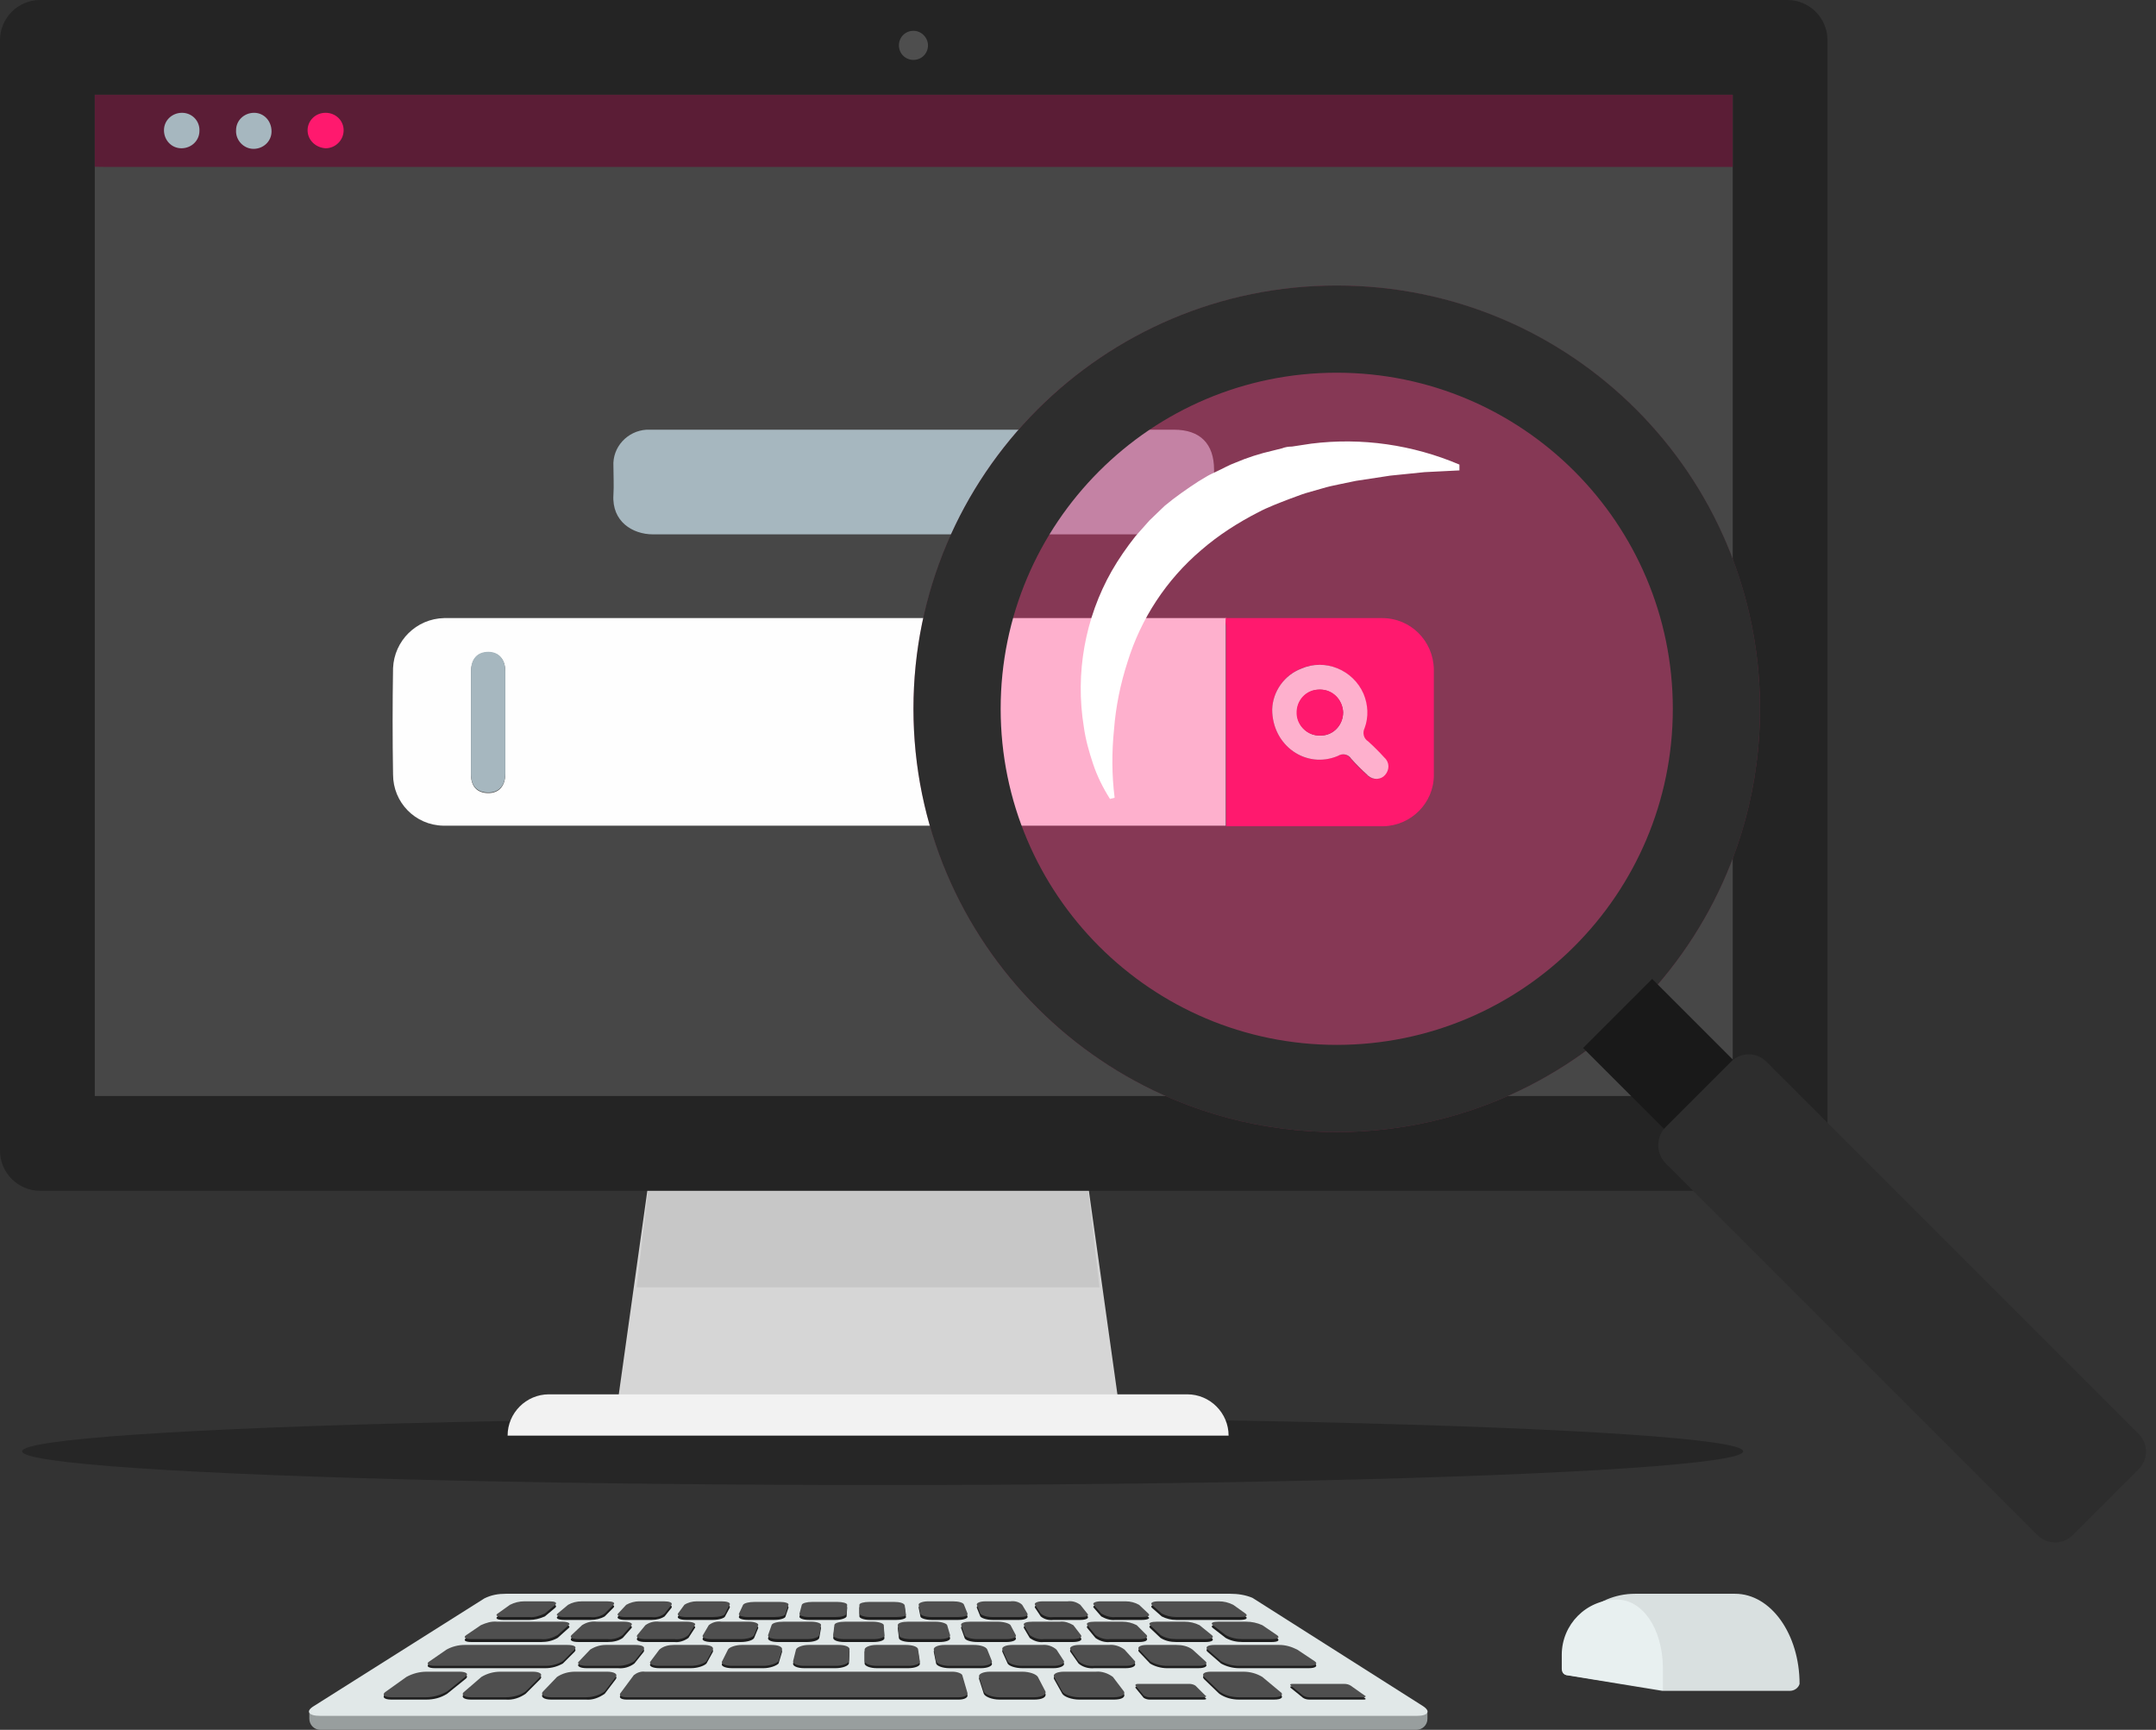
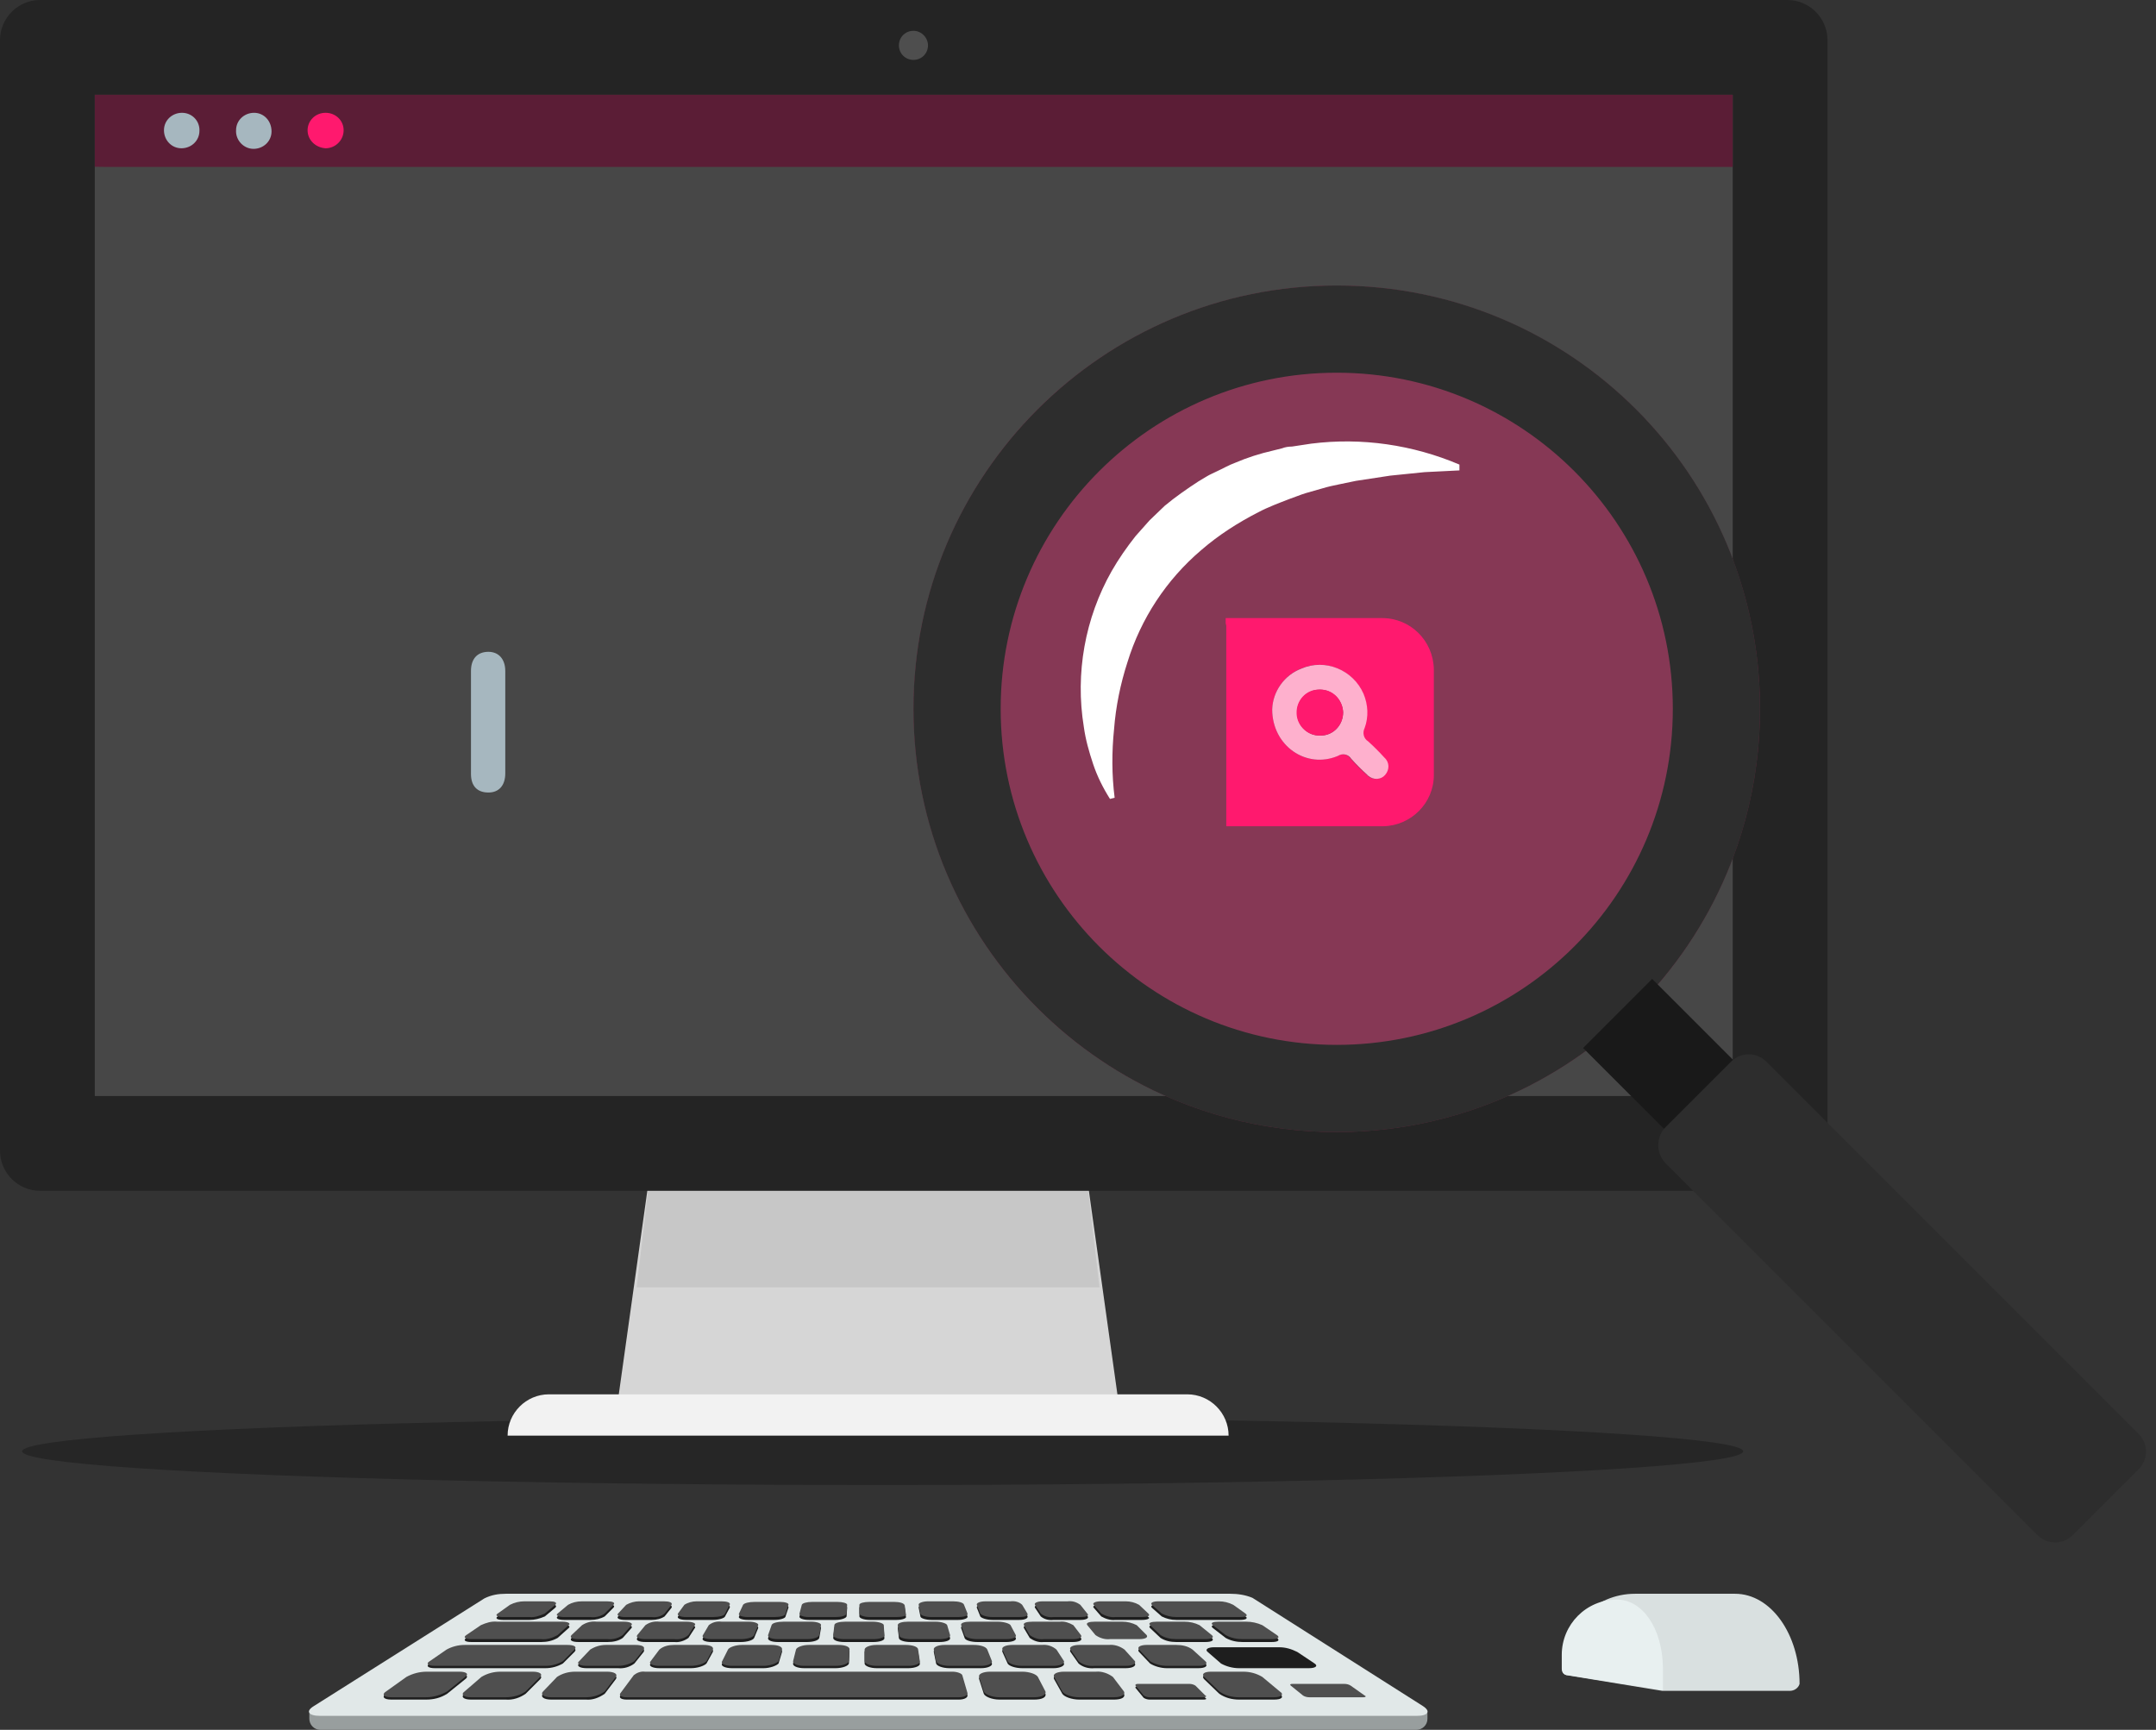
<svg xmlns="http://www.w3.org/2000/svg" xmlns:xlink="http://www.w3.org/1999/xlink" version="1.1" id="Ebene_1" x="0px" y="0px" viewBox="0 0 370.8 297.5" style="enable-background:new 0 0 370.8 297.5;" xml:space="preserve">
  <rect x="0" y="0" width="370.8" height="297.5" fill="#333333" stroke="none" />
  <style type="text/css">
	.st0{opacity:0.25;enable-background:new    ;}
	.st1{fill:#D6D6D6;}
	.st2{fill:#C7C7C7;}
	.st3{fill:#F2F2F2;}
	.st4{fill:#242424;}
	.st5{fill:#474747;}
	.st6{clip-path:url(#SVGID_2_);}
	.st7{fill:#5B1D36;}
	.st8{fill:none;}
	.st9{fill:#FEFEFE;}
	.st10{fill:#A6B7BF;}
	.st11{fill:#FF196E;}
	.st12{opacity:0.46;fill:#808080;enable-background:new    ;}
	.st13{fill:#989E9E;}
	.st14{fill:#E1E8E8;}
	.st15{fill:#1E1E1E;}
	.st16{fill:#4F4F4F;}
	.st17{fill:#D9E0E0;}
	.st18{fill:#E8F0F0;}
	.st19{opacity:0.34;}
	.st20{fill:#2D2D2D;}
	.st21{fill:#FFFFFF;}
	.st22{fill:#191919;}
</style>
  <g>
    <g id="Layer_5">
      <ellipse class="st0" cx="151.8" cy="249.6" rx="148" ry="5.8" />
    </g>
    <g id="Layer_2">
      <polygon class="st1" points="186.5,199.3 112.1,199.3 106.1,242.1 192.5,242.1   " />
      <polygon class="st2" points="186.5,199.3 112.1,199.3 109.5,221.4 189.1,221.4   " />
      <path class="st3" d="M87.3,246.9L87.3,246.9c0-3.9,3.2-7.1,7.1-7.1c0,0,0,0,0,0h109.8c3.9,0,7.1,3.2,7.1,7.1v0H87.3z" />
      <path class="st4" d="M6.9,0h300.5c3.8,0,6.9,3.1,6.9,6.9v191c0,3.8-3.1,6.9-6.9,6.9H6.9c-3.8,0-6.9-3.1-6.9-6.9V6.9    C0,3.1,3.1,0,6.9,0z" />
      <rect x="16.3" y="16.3" class="st5" width="281.7" height="172.2" />
      <g>
        <defs>
          <rect id="SVGID_1_" x="16.3" y="16.3" width="281.7" height="172.2" />
        </defs>
        <clipPath id="SVGID_2_">
          <use xlink:href="#SVGID_1_" style="overflow:visible;" />
        </clipPath>
        <g class="st6">
          <path class="st7" d="M304.2,28.7c-0.5,0-7.3,0-7.8,0H17.7c-0.5,0-5.9-0.1-6.4-0.1c0-3,2.6-9.3,2.7-12.2c0.1-1.9,6.3,0,10.9-0.1      c0.7,0,1.4,0,2.1,0c86.8,0,173.5,0,260.3,0c1.3,0,13.3-2.5,14.6-2.3c3.8,0.4,1.3,1.9,1.4,3.5C303.3,20.4,304.2,25.8,304.2,28.7z      " />
          <path class="st8" d="M16.3,184c1,2.5,2.3,4.7,4.9,6c1.2,0.6,2.6,0.9,3.9,1c0.8,0.1,1.6,0,2.4,0c86.7,0,173.5,0,260.2,0      c4.8,0,8.2-1.8,9.8-6.5c0.1-0.2,0.2-0.3,0.4-0.5c-0.1,2.8,0.4,5.6-1,8.2c-1.5,2.8-4.4,4.7-7.6,4.8c-0.4,0-0.8,0-1.2,0      c-87.4,0-174.7,0-262.1,0c-2.7,0.2-5.4-0.9-7.3-2.9c-1.5-1.6-2.4-3.7-2.4-5.9C16.3,186.8,16.3,185.4,16.3,184z" />
-           <path class="st9" d="M210.8,142c0,0-90.3,0-134.6,0c-4.8-0.1-8.6-4-8.6-8.8c-0.1-6.1-0.1-12.2,0-18.3c0.2-4.7,4-8.5,8.8-8.6      c0.8,0,1.6,0,2.4,0l132.1,0l-0.1,0.9v0.3L210.8,142z M86.9,124.3c0-2.9,0-5.9,0-8.8c0-2.1-1.1-3.3-2.9-3.3c-1.9,0-2.9,1.1-3,3.3      c0,5.9,0,11.8,0,17.7c0,2.1,1.1,3.2,3,3.2c1.8,0,2.9-1.2,2.9-3.3C86.9,130.1,86.9,127.2,86.9,124.3z" />
-           <path class="st10" d="M201.9,73.9c4.5,0,6.9,2.4,6.9,6.9c0,1.7,0,3.4,0,5c0,3.3-2.6,6-5.9,6.1c-0.1,0-0.1,0-0.2,0      c-2.5,0-62.7,0-90.4,0c-3.5,0-7.1-2.2-6.8-6.8c0.1-1.6,0-3.3,0-4.9c-0.2-3.3,2.4-6.1,5.7-6.3c0.2,0,0.4,0,0.7,0      C121.4,73.9,201.9,73.9,201.9,73.9z" />
          <path class="st11" d="M210.8,107.2l0-0.9c8.9,0,18,0,26.9,0c4.9,0,8.8,3.9,8.9,8.8c0,0,0,0,0,0c0,6,0,12.1,0,18.2      c0,4.8-3.9,8.7-8.7,8.8c-8.6,0-27,0-27,0v-34.5L210.8,107.2z M218.8,122c0,6.3,5.9,10.3,11.2,8c0.8-0.5,1.8-0.3,2.3,0.5      c0.9,1,1.8,1.9,2.8,2.8c0.7,0.8,2,0.9,2.9,0.1c0.1,0,0.1-0.1,0.1-0.1c0.8-0.9,0.7-2.2-0.1-3c-0.9-1-1.8-1.9-2.8-2.8      c-0.8-0.5-1-1.5-0.6-2.3c1.5-4.2-0.7-8.9-5-10.4c-1.9-0.7-4-0.6-5.9,0.2C220.9,116.1,218.9,118.9,218.8,122z" />
          <path class="st10" d="M46.7,22.6c0,1.7-1.4,3-3.1,3c-1.7,0-3.1-1.5-3-3.2c0-1.7,1.4-3,3.1-3C45.4,19.4,46.7,20.8,46.7,22.6      C46.7,22.5,46.7,22.6,46.7,22.6z" />
          <path class="st10" d="M34.3,22.5c0,1.7-1.4,3-3.1,3c0,0,0,0,0,0c-1.7,0-3-1.4-3-3.1c0-1.7,1.4-3,3.1-3c0,0,0,0,0,0      c1.6,0,2.9,1.2,3,2.8C34.3,22.4,34.3,22.4,34.3,22.5z" />
          <path class="st11" d="M56,19.4c1.7,0,3.1,1.3,3.1,3c0,0,0,0,0,0c0,1.7-1.4,3.1-3.1,3.1c-1.7-0.1-3.1-1.4-3.1-3.1      C52.9,20.8,54.2,19.4,56,19.4C56,19.4,56,19.4,56,19.4z" />
          <path class="st10" d="M86.9,124.3c0,2.9,0,5.8,0,8.7c0,2.1-1.1,3.3-2.9,3.3c-1.9,0-3-1.1-3-3.2c0-5.9,0-11.8,0-17.7      c0-2.1,1.1-3.3,3-3.3c1.8,0,2.9,1.3,2.9,3.3C86.9,118.4,86.9,121.3,86.9,124.3z" />
          <path class="st9" d="M218.8,122c0.1-3.1,2.1-5.9,5-7c4.1-1.8,8.9,0.2,10.7,4.3c0.8,1.9,0.9,4,0.2,5.9c-0.4,0.8-0.2,1.8,0.6,2.3      c1,0.9,1.9,1.8,2.8,2.8c0.9,0.8,0.9,2.1,0.1,3c-0.7,0.8-2,0.9-2.9,0.1c-0.1,0-0.1-0.1-0.1-0.1c-1-0.9-1.9-1.8-2.8-2.8      c-0.5-0.8-1.5-1-2.3-0.5C224.7,132.3,218.8,128.3,218.8,122z M231,122.5c-0.1-2.2-1.9-3.9-4-3.9c-2.2,0-4,1.8-3.9,4      c0,0,0,0.1,0,0.1c0,2.1,1.8,3.9,4,3.8c0,0,0.1,0,0.1,0C229.3,126.5,231,124.7,231,122.5C231,122.5,231,122.5,231,122.5z" />
          <path class="st11" d="M231,122.5c0,2.2-1.7,4-3.9,4c0,0,0,0,0,0c-2.1,0.1-4-1.6-4.1-3.7c0,0,0-0.1,0-0.1      c-0.1-2.2,1.6-4.1,3.8-4.1c0,0,0.1,0,0.1,0C229.2,118.5,230.9,120.3,231,122.5z" />
        </g>
      </g>
      <path class="st12" d="M159.6,7.8c0,1.4-1.1,2.5-2.5,2.5c-1.4,0-2.5-1.1-2.5-2.5c0-1.4,1.1-2.5,2.5-2.5    C158.5,5.3,159.6,6.5,159.6,7.8C159.6,7.8,159.6,7.8,159.6,7.8z" />
    </g>
    <g id="Layer_4">
      <path class="st13" d="M53.2,294.6h192.3l0,0v1c0,1.1-0.9,1.9-1.9,1.9H55.1c-1.1,0-1.9-0.9-1.9-1.9V294.6L53.2,294.6z" />
      <path class="st14" d="M211.6,274.1H87c-1.3,0-2.5,0.2-3.7,0.8L54,293.4c-1.5,0.9-1,1.7,1.1,1.7h188.5c2.1,0,2.5-0.8,1.1-1.7    l-29.3-18.6C214.2,274.3,212.9,274.1,211.6,274.1z" />
      <path class="st15" d="M91.1,278.6h-4.6c-1,0-1.4-0.3-0.9-0.6l2.1-1.5c0.8-0.4,1.6-0.6,2.5-0.6h4.3c0.9,0,1.4,0.2,1,0.6l-1.8,1.5    C92.8,278.4,91.9,278.6,91.1,278.6z" />
      <path class="st15" d="M101.6,278.6H97c-1,0-1.5-0.3-1.1-0.6l1.8-1.5c0.7-0.4,1.5-0.6,2.4-0.6h4.3c0.9,0,1.5,0.2,1.1,0.6L104,278    C103.3,278.4,102.4,278.6,101.6,278.6z" />
      <path class="st15" d="M112.1,278.6h-4.6c-1,0-1.5-0.3-1.2-0.6l1.4-1.5c0.7-0.4,1.5-0.6,2.2-0.6h4.3c0.9,0,1.5,0.2,1.3,0.6    l-1.2,1.5C113.7,278.4,112.9,278.6,112.1,278.6z" />
      <path class="st15" d="M122.6,278.6h-4.6c-1,0-1.6-0.3-1.4-0.6l1.1-1.5c0.6-0.4,1.4-0.6,2.1-0.6h4.3c0.9,0,1.6,0.2,1.4,0.6    l-0.8,1.5C124.6,278.3,123.6,278.6,122.6,278.6z" />
      <path class="st15" d="M133.2,278.6h-4.6c-1,0-1.7-0.3-1.5-0.6l0.7-1.5c0.2-0.3,1-0.6,2-0.6h4.3c0.9,0,1.6,0.2,1.5,0.6l-0.5,1.5    C135.1,278.3,134.2,278.6,133.2,278.6z" />
      <path class="st15" d="M143.7,278.6h-4.6c-1,0-1.7-0.3-1.6-0.6l0.4-1.5c0.1-0.3,0.9-0.6,1.8-0.6h4.3c0.9,0,1.7,0.2,1.7,0.6    l-0.1,1.5C145.5,278.3,144.7,278.6,143.7,278.6z" />
      <path class="st15" d="M154.2,278.6h-4.6c-1,0-1.8-0.3-1.8-0.6l0-1.5c0-0.3,0.8-0.6,1.7-0.6h4.3c0.9,0,1.7,0.2,1.8,0.6l0.2,1.5    C156,278.3,155.2,278.6,154.2,278.6z" />
      <path class="st15" d="M164.8,278.6h-4.6c-1,0-1.9-0.3-1.9-0.6l-0.3-1.5c-0.1-0.3,0.7-0.6,1.6-0.6h4.3c0.9,0,1.8,0.2,1.9,0.6    l0.6,1.5C166.5,278.3,165.8,278.6,164.8,278.6z" />
      <path class="st15" d="M175.3,278.6h-4.6c-1,0-1.9-0.3-2.1-0.6l-0.6-1.5c-0.1-0.3,0.5-0.6,1.5-0.6h4.3c0.7-0.1,1.5,0.1,2,0.5    l0.9,1.5C176.9,278.3,176.3,278.6,175.3,278.6z" />
      <path class="st15" d="M185.8,278.6h-4.6c-0.8,0.1-1.6-0.1-2.2-0.6l-1-1.5c-0.2-0.3,0.4-0.6,1.3-0.6h4.3c0.8-0.1,1.5,0.1,2.2,0.5    l1.2,1.5C187.4,278.3,186.8,278.6,185.8,278.6z" />
      <path class="st15" d="M196.4,278.6h-4.6c-0.8,0.1-1.7-0.2-2.4-0.6l-1.3-1.5c-0.3-0.3,0.3-0.5,1.2-0.5h4.3c0.8,0,1.6,0.2,2.3,0.6    l1.6,1.5C197.9,278.3,197.4,278.6,196.4,278.6z" />
      <path class="st15" d="M213.3,278.6h-11c-0.9,0-1.7-0.2-2.5-0.6l-1.7-1.5c-0.3-0.3,0.1-0.6,1.1-0.6h10.4c0.9,0,1.7,0.2,2.5,0.6    l2.1,1.5C214.7,278.3,214.3,278.6,213.3,278.6z" />
      <path class="st15" d="M93.1,282.4h-12c-1.1,0-1.5-0.3-0.9-0.7l2.5-1.7c0.9-0.4,1.8-0.7,2.8-0.6h11.2c1,0,1.5,0.3,1.1,0.6l-1.9,1.7    C95,282.2,94.1,282.4,93.1,282.4z" />
      <path class="st15" d="M104.5,282.4h-5c-1.1,0-1.6-0.3-1.2-0.7l1.8-1.7c0.8-0.5,1.6-0.7,2.5-0.6h4.7c1,0,1.6,0.3,1.3,0.6l-1.5,1.7    C106.4,282.2,105.5,282.4,104.5,282.4z" />
      <path class="st15" d="M116,282.4h-5c-1.1,0-1.7-0.3-1.4-0.7l1.4-1.7c0.7-0.5,1.5-0.7,2.4-0.6h4.7c1,0,1.7,0.3,1.4,0.6l-1.1,1.7    C117.7,282.2,116.8,282.5,116,282.4z" />
      <path class="st15" d="M127.4,282.4h-5c-1.1,0-1.8-0.3-1.5-0.7l1-1.7c0.6-0.5,1.4-0.7,2.2-0.6h4.7c1,0,1.7,0.3,1.6,0.6l-0.7,1.7    C129.5,282.1,128.5,282.4,127.4,282.4z" />
      <path class="st15" d="M138.8,282.4h-5c-1.1,0-1.8-0.3-1.7-0.7l0.6-1.7c0.1-0.4,1.1-0.6,2.1-0.6h4.7c1,0,1.8,0.3,1.7,0.6l-0.3,1.7    C140.8,282.1,139.9,282.4,138.8,282.4z" />
      <path class="st15" d="M150.2,282.4h-5c-1.1,0-1.9-0.3-1.9-0.7l0.2-1.7c0-0.4,0.9-0.6,1.9-0.6h4.7c1,0,1.9,0.3,1.9,0.6l0.1,1.7    C152.2,282.1,151.3,282.4,150.2,282.4z" />
      <path class="st15" d="M161.6,282.4h-5c-1.1,0-2-0.3-2-0.7l-0.2-1.7c0-0.4,0.8-0.6,1.8-0.6h4.7c1,0,1.9,0.3,2,0.6l0.5,1.7    C163.5,282.1,162.7,282.4,161.6,282.4z" />
      <path class="st15" d="M173.1,282.4h-5c-1.1,0-2.1-0.3-2.2-0.7l-0.6-1.7c-0.1-0.4,0.6-0.6,1.6-0.6h4.7c1,0,2,0.3,2.2,0.6l0.9,1.7    C174.9,282.1,174.1,282.4,173.1,282.4z" />
      <path class="st15" d="M184.5,282.4h-5c-0.9,0.1-1.7-0.2-2.4-0.7l-1-1.7c-0.2-0.4,0.5-0.6,1.5-0.6h4.7c0.8-0.1,1.6,0.2,2.3,0.6    l1.3,1.7C186.2,282.1,185.6,282.4,184.5,282.4z" />
-       <path class="st15" d="M195.9,282.4h-5c-0.9,0.1-1.8-0.2-2.5-0.7L187,280c-0.3-0.4,0.3-0.6,1.3-0.6h4.7c0.9,0,1.7,0.2,2.5,0.6    l1.7,1.7C197.5,282.1,197,282.4,195.9,282.4z" />
      <path class="st15" d="M207.3,282.4h-5c-1,0-1.9-0.2-2.7-0.7l-1.8-1.7c-0.4-0.4,0.2-0.6,1.2-0.6h4.7c0.9,0,1.8,0.2,2.6,0.6l2.1,1.7    C208.9,282.1,208.4,282.4,207.3,282.4z" />
      <path class="st15" d="M218.7,282.4h-5c-1,0-2-0.2-2.9-0.7l-2.2-1.7c-0.5-0.4,0-0.6,1-0.6h4.7c1,0,1.9,0.2,2.8,0.6l2.5,1.7    C220.2,282.1,219.8,282.4,218.7,282.4z" />
      <path class="st15" d="M93.8,286.9h-19c-1.2,0-1.6-0.4-0.9-0.8l2.9-2c0.9-0.5,2-0.8,3.1-0.8h17.7c1.1,0,1.7,0.3,1.2,0.8l-2,2    C95.9,286.6,94.9,286.9,93.8,286.9z" />
      <path class="st15" d="M106.3,286.9h-5.4c-1.2,0-1.8-0.4-1.3-0.8l1.9-2c0.8-0.5,1.7-0.8,2.7-0.8h5.1c1.1,0,1.7,0.3,1.4,0.8l-1.6,2    C108.3,286.7,107.3,287,106.3,286.9z" />
      <path class="st15" d="M118.8,286.9h-5.4c-1.2,0-1.9-0.4-1.5-0.8l1.5-2c0.7-0.6,1.6-0.8,2.5-0.8h5.1c1.1,0,1.8,0.3,1.6,0.8l-1.1,2    C121.1,286.5,120,286.9,118.8,286.9z" />
      <path class="st15" d="M131.3,286.9h-5.4c-1.2,0-2-0.4-1.7-0.8l1-2c0.2-0.4,1.3-0.8,2.4-0.8h5.1c1.1,0,1.9,0.3,1.8,0.8l-0.6,2    C133.5,286.5,132.4,286.9,131.3,286.9z" />
      <path class="st15" d="M143.7,286.9h-5.4c-1.2,0-2-0.4-1.9-0.8l0.5-2c0.1-0.4,1.1-0.8,2.2-0.8h5.1c1.1,0,2,0.3,1.9,0.8l-0.1,2    C145.9,286.5,144.9,286.9,143.7,286.9z" />
      <path class="st15" d="M156.2,286.9h-5.4c-1.2,0-2.1-0.4-2.1-0.8l0-2c0-0.4,0.9-0.8,2-0.8h5.1c1.1,0,2.1,0.3,2.1,0.8l0.3,2    C158.3,286.5,157.4,286.9,156.2,286.9z" />
      <path class="st15" d="M168.7,286.9h-5.4c-1.2,0-2.2-0.4-2.3-0.8l-0.4-2c-0.1-0.4,0.7-0.8,1.8-0.8h5.1c1.1,0,2.1,0.3,2.3,0.8l0.8,2    C170.7,286.5,169.9,286.9,168.7,286.9z" />
      <path class="st15" d="M181.2,286.9h-5.4c-1.2,0-2.3-0.4-2.5-0.8l-0.9-2c-0.2-0.4,0.5-0.8,1.7-0.8h5.1c0.9-0.1,1.8,0.2,2.5,0.8    l1.3,2C183.1,286.5,182.3,286.9,181.2,286.9z" />
      <path class="st15" d="M193.6,286.9h-5.4c-1,0.1-2-0.2-2.7-0.8l-1.4-2c-0.3-0.4,0.4-0.8,1.5-0.8h5.1c0.9-0.1,1.9,0.2,2.7,0.8l1.8,2    C195.4,286.5,194.8,286.9,193.6,286.9z" />
      <path class="st15" d="M206.1,286.9h-5.4c-1,0-2.1-0.3-2.9-0.8l-1.9-2c-0.4-0.4,0.2-0.8,1.3-0.8h5.1c1,0,2,0.2,2.8,0.8l2.2,2    C207.8,286.5,207.3,286.9,206.1,286.9z" />
      <path class="st15" d="M225.1,286.9h-12c-1.1,0-2.2-0.3-3.1-0.8l-2.3-2c-0.5-0.4,0-0.8,1.1-0.8H220c1.1,0,2.1,0.3,3.1,0.8l3,2    C226.7,286.5,226.3,286.9,225.1,286.9z" />
      <path class="st15" d="M73.3,292.3h-6c-1.3,0-1.7-0.5-0.9-1l3.5-2.5c1.1-0.6,2.3-0.9,3.5-0.9H79c1.2,0,1.7,0.4,1,0.9l-3.1,2.5    C75.8,292,74.6,292.3,73.3,292.3z" />
      <path class="st15" d="M87,292.3h-6c-1.3,0-1.8-0.5-1.1-1l2.9-2.5c1-0.6,2.1-0.9,3.3-0.9h5.5c1.2,0,1.8,0.4,1.3,0.9l-2.5,2.5    C89.4,292,88.2,292.4,87,292.3z" />
      <path class="st15" d="M100.8,292.3h-6c-1.3,0-1.9-0.5-1.4-1l2.4-2.5c0.9-0.6,2-0.9,3.1-0.9h5.5c1.2,0,1.9,0.4,1.5,0.9l-1.9,2.5    C103,292,101.9,292.4,100.8,292.3z" />
      <path class="st15" d="M164.9,292.3h-57.1c-0.9,0-1.4-0.3-1.1-0.7l2.3-3.1c0.5-0.4,1.2-0.7,1.9-0.6h52.9c0.8,0,1.6,0.3,1.7,0.6    l0.9,3.1C166.4,292,165.8,292.3,164.9,292.3z" />
      <path class="st15" d="M177.9,292.3h-6c-1.3,0-2.5-0.5-2.7-1l-0.8-2.5c-0.2-0.5,0.7-0.9,1.9-0.9h5.5c1.2,0,2.4,0.4,2.7,0.9l1.3,2.5    C180,291.9,179.2,292.3,177.9,292.3z" />
      <path class="st15" d="M191.6,292.3h-6c-1.3,0-2.6-0.5-2.9-1l-1.4-2.5c-0.3-0.5,0.5-0.9,1.7-0.9h5.5c1-0.1,2.1,0.3,2.9,0.9l1.9,2.5    C193.6,291.9,192.9,292.3,191.6,292.3z" />
      <path class="st15" d="M207,292.3h-9.3c-0.3,0-0.7-0.1-1-0.3l-1.4-1.7c-0.1-0.2,0.1-0.3,0.4-0.3h8.9c0.3,0,0.7,0.1,1,0.3l1.7,1.7    C207.6,292.2,207.4,292.3,207,292.3z" />
      <path class="st15" d="M219.1,292.3h-6c-1.2,0-2.4-0.3-3.4-1l-2.6-2.5c-0.5-0.5,0-0.9,1.2-0.9h5.5c1.2,0,2.3,0.3,3.3,0.9l3,2.5    C220.9,291.9,220.4,292.3,219.1,292.3z" />
-       <path class="st15" d="M234.5,292.3h-9.3c-0.4,0-0.8-0.1-1.1-0.3l-2.1-1.7c-0.2-0.2-0.1-0.3,0.3-0.3h8.9c0.4,0,0.8,0.1,1.1,0.3    l2.4,1.7C235,292.2,234.9,292.3,234.5,292.3z" />
      <path class="st16" d="M91.1,278.1h-4.6c-1,0-1.4-0.3-0.9-0.6l2.1-1.5c0.8-0.4,1.6-0.6,2.5-0.6h4.3c0.9,0,1.4,0.2,1,0.6l-1.8,1.5    C92.8,277.9,91.9,278.2,91.1,278.1z" />
      <path class="st16" d="M101.6,278.1H97c-1,0-1.5-0.3-1.1-0.6l1.8-1.5c0.7-0.4,1.5-0.6,2.4-0.6h4.3c0.9,0,1.5,0.2,1.1,0.6l-1.5,1.5    C103.3,278,102.4,278.2,101.6,278.1z" />
      <path class="st16" d="M112.1,278.1h-4.6c-1,0-1.5-0.3-1.2-0.6l1.4-1.5c0.7-0.4,1.5-0.6,2.2-0.6h4.3c0.9,0,1.5,0.2,1.3,0.6    l-1.2,1.5C113.7,278,112.9,278.2,112.1,278.1z" />
      <path class="st16" d="M122.6,278.1h-4.6c-1,0-1.6-0.3-1.4-0.6l1.1-1.5c0.6-0.4,1.4-0.6,2.1-0.6h4.3c0.9,0,1.6,0.2,1.4,0.6    l-0.8,1.5C124.6,277.9,123.6,278.1,122.6,278.1z" />
      <path class="st16" d="M133.2,278.1h-4.6c-1,0-1.7-0.3-1.5-0.6l0.7-1.5c0.2-0.3,1-0.5,2-0.5h4.3c0.9,0,1.6,0.2,1.5,0.5l-0.5,1.5    C135.1,277.9,134.2,278.1,133.2,278.1z" />
      <path class="st16" d="M143.7,278.1h-4.6c-1,0-1.7-0.3-1.6-0.6l0.4-1.5c0.1-0.3,0.9-0.5,1.8-0.5h4.3c0.9,0,1.7,0.2,1.7,0.5    l-0.1,1.5C145.5,277.9,144.7,278.1,143.7,278.1z" />
      <path class="st16" d="M154.2,278.1h-4.6c-1,0-1.8-0.3-1.8-0.6l0-1.5c0-0.3,0.8-0.5,1.7-0.5h4.3c0.9,0,1.7,0.2,1.8,0.6l0.2,1.5    C156,277.9,155.2,278.1,154.2,278.1z" />
      <path class="st16" d="M164.8,278.1h-4.6c-1,0-1.9-0.3-1.9-0.6l-0.3-1.5c-0.1-0.3,0.7-0.6,1.6-0.6h4.3c0.9,0,1.8,0.2,1.9,0.6    l0.6,1.5C166.5,277.9,165.8,278.1,164.8,278.1z" />
      <path class="st16" d="M175.3,278.1h-4.6c-1,0-1.9-0.3-2.1-0.6l-0.6-1.5c-0.1-0.3,0.5-0.6,1.5-0.6h4.3c0.7-0.1,1.5,0.1,2,0.6    l0.9,1.5C176.9,277.9,176.3,278.1,175.3,278.1z" />
      <path class="st16" d="M185.8,278.1h-4.6c-0.8,0.1-1.6-0.1-2.2-0.6l-1-1.5c-0.2-0.3,0.4-0.6,1.3-0.6h4.3c0.8-0.1,1.5,0.1,2.2,0.6    l1.2,1.5C187.4,277.9,186.8,278.1,185.8,278.1z" />
      <path class="st16" d="M196.4,278.1h-4.6c-0.8,0.1-1.7-0.2-2.4-0.6l-1.3-1.5c-0.3-0.3,0.3-0.6,1.2-0.6h4.3c0.8,0,1.6,0.2,2.3,0.6    l1.6,1.5C197.9,277.9,197.4,278.1,196.4,278.1z" />
      <path class="st16" d="M213.3,278.1h-11c-0.9,0-1.7-0.2-2.5-0.6l-1.7-1.5c-0.3-0.3,0.1-0.6,1.1-0.6h10.4c0.9,0,1.7,0.2,2.5,0.6    l2.1,1.5C214.7,277.9,214.3,278.1,213.3,278.1z" />
      <path class="st16" d="M93.1,281.9h-12c-1.1,0-1.5-0.3-0.9-0.7l2.5-1.7c0.9-0.4,1.8-0.7,2.8-0.6h11.2c1,0,1.5,0.3,1.1,0.6l-1.9,1.7    C95,281.7,94.1,282,93.1,281.9z" />
      <path class="st16" d="M104.5,281.9h-5c-1.1,0-1.6-0.3-1.2-0.7l1.8-1.7c0.8-0.5,1.6-0.7,2.5-0.6h4.7c1,0,1.6,0.3,1.3,0.6l-1.5,1.7    C106.4,281.7,105.5,282,104.5,281.9z" />
      <path class="st16" d="M116,281.9h-5c-1.1,0-1.7-0.3-1.4-0.7l1.4-1.7c0.7-0.5,1.5-0.7,2.4-0.6h4.7c1,0,1.7,0.3,1.4,0.6l-1.1,1.7    C117.7,281.8,116.8,282,116,281.9z" />
      <path class="st16" d="M127.4,281.9h-5c-1.1,0-1.8-0.3-1.5-0.7l1-1.7c0.6-0.5,1.4-0.7,2.2-0.6h4.7c1,0,1.7,0.3,1.6,0.6l-0.7,1.7    C129.5,281.6,128.5,281.9,127.4,281.9z" />
      <path class="st16" d="M138.8,281.9h-5c-1.1,0-1.8-0.3-1.7-0.7l0.6-1.7c0.1-0.4,1.1-0.6,2.1-0.6h4.7c1,0,1.8,0.3,1.7,0.6l-0.3,1.7    C140.8,281.6,139.9,281.9,138.8,281.9z" />
      <path class="st16" d="M150.2,281.9h-5c-1.1,0-1.9-0.3-1.9-0.7l0.2-1.7c0-0.4,0.9-0.6,1.9-0.6h4.7c1,0,1.9,0.3,1.9,0.6l0.1,1.7    C152.2,281.6,151.3,281.9,150.2,281.9z" />
      <path class="st16" d="M161.6,281.9h-5c-1.1,0-2-0.3-2-0.7l-0.2-1.7c0-0.4,0.8-0.6,1.8-0.6h4.7c1,0,1.9,0.3,2,0.6l0.5,1.7    C163.5,281.6,162.7,281.9,161.6,281.9z" />
      <path class="st16" d="M173.1,281.9h-5c-1.1,0-2.1-0.3-2.2-0.7l-0.6-1.7c-0.1-0.4,0.6-0.6,1.6-0.6h4.7c1,0,2,0.3,2.2,0.6l0.9,1.7    C174.9,281.6,174.1,281.9,173.1,281.9z" />
      <path class="st16" d="M184.5,281.9h-5c-0.9,0.1-1.7-0.2-2.4-0.7l-1-1.7c-0.2-0.4,0.5-0.6,1.5-0.6h4.7c0.8-0.1,1.6,0.2,2.3,0.6    l1.3,1.7C186.2,281.6,185.6,281.9,184.5,281.9z" />
      <path class="st16" d="M195.9,281.9h-5c-0.9,0.1-1.8-0.2-2.5-0.7l-1.4-1.7c-0.3-0.4,0.3-0.6,1.3-0.6h4.7c0.9,0,1.7,0.2,2.5,0.6    l1.7,1.7C197.5,281.6,197,281.9,195.9,281.9z" />
      <path class="st16" d="M207.3,281.9h-5c-1,0-1.9-0.2-2.7-0.7l-1.8-1.7c-0.4-0.4,0.2-0.6,1.2-0.6h4.7c0.9,0,1.8,0.2,2.6,0.6l2.1,1.7    C208.9,281.6,208.4,281.9,207.3,281.9z" />
      <path class="st16" d="M218.7,281.9h-5c-1,0-2-0.2-2.9-0.7l-2.2-1.7c-0.5-0.4,0-0.6,1-0.6h4.7c1,0,1.9,0.2,2.8,0.6l2.5,1.7    C220.2,281.6,219.8,281.9,218.7,281.9z" />
      <path class="st16" d="M93.8,286.5h-19c-1.2,0-1.6-0.4-0.9-0.8l2.9-2c0.9-0.5,2-0.8,3.1-0.8h17.7c1.1,0,1.7,0.3,1.2,0.8l-2,2    C95.9,286.2,94.9,286.5,93.8,286.5z" />
      <path class="st16" d="M106.3,286.5h-5.4c-1.2,0-1.8-0.4-1.3-0.8l1.9-2c0.8-0.5,1.7-0.8,2.7-0.8h5.1c1.1,0,1.7,0.3,1.4,0.8l-1.6,2    C108.3,286.2,107.3,286.5,106.3,286.5z" />
      <path class="st16" d="M118.8,286.5h-5.4c-1.2,0-1.9-0.4-1.5-0.8l1.5-2c0.7-0.6,1.6-0.8,2.5-0.8h5.1c1.1,0,1.8,0.3,1.6,0.8l-1.1,2    C121.1,286.1,120,286.5,118.8,286.5z" />
      <path class="st16" d="M131.3,286.5h-5.4c-1.2,0-2-0.4-1.7-0.8l1-2c0.2-0.4,1.3-0.8,2.4-0.8h5.1c1.1,0,1.9,0.3,1.8,0.8l-0.6,2    C133.5,286.1,132.4,286.5,131.3,286.5z" />
      <path class="st16" d="M143.7,286.5h-5.4c-1.2,0-2-0.4-1.9-0.8l0.5-2c0.1-0.4,1.1-0.8,2.2-0.8h5.1c1.1,0,2,0.3,1.9,0.8l-0.1,2    C145.9,286.1,144.9,286.5,143.7,286.5z" />
      <path class="st16" d="M156.2,286.5h-5.4c-1.2,0-2.1-0.4-2.1-0.8l0-2c0-0.4,0.9-0.8,2-0.8h5.1c1.1,0,2.1,0.3,2.1,0.8l0.3,2    C158.3,286.1,157.4,286.5,156.2,286.5z" />
      <path class="st16" d="M168.7,286.5h-5.4c-1.2,0-2.2-0.4-2.3-0.8l-0.4-2c-0.1-0.4,0.7-0.8,1.8-0.8h5.1c1.1,0,2.1,0.3,2.3,0.8l0.8,2    C170.7,286.1,169.9,286.5,168.7,286.5z" />
      <path class="st16" d="M181.2,286.5h-5.4c-1.2,0-2.3-0.4-2.5-0.8l-0.9-2c-0.2-0.4,0.5-0.8,1.7-0.8h5.1c0.9-0.1,1.8,0.2,2.5,0.8    l1.3,2C183.1,286.1,182.3,286.5,181.2,286.5z" />
      <path class="st16" d="M193.6,286.5h-5.4c-1,0.1-2-0.2-2.7-0.8l-1.4-2c-0.3-0.4,0.4-0.8,1.5-0.8h5.1c0.9-0.1,1.9,0.2,2.7,0.8l1.8,2    C195.4,286.1,194.8,286.5,193.6,286.5z" />
      <path class="st16" d="M206.1,286.5h-5.4c-1,0-2.1-0.3-2.9-0.8l-1.9-2c-0.4-0.4,0.2-0.8,1.3-0.8h5.1c1,0,2,0.2,2.8,0.8l2.2,2    C207.8,286.1,207.3,286.5,206.1,286.5z" />
-       <path class="st16" d="M225.1,286.5h-12c-1.1,0-2.2-0.3-3.1-0.8l-2.3-2c-0.5-0.4,0-0.8,1.1-0.8H220c1.1,0,2.1,0.3,3.1,0.8l3,2    C226.7,286.1,226.3,286.5,225.1,286.5z" />
      <path class="st16" d="M73.3,291.9h-6c-1.3,0-1.7-0.5-0.9-1l3.5-2.5c1.1-0.6,2.3-0.9,3.5-0.9H79c1.2,0,1.7,0.4,1,0.9l-3.1,2.5    C75.8,291.5,74.6,291.9,73.3,291.9z" />
      <path class="st16" d="M87,291.9h-6c-1.3,0-1.8-0.5-1.1-1l2.9-2.5c1-0.6,2.1-0.9,3.3-0.9h5.5c1.2,0,1.8,0.4,1.3,0.9l-2.5,2.5    C89.4,291.6,88.2,291.9,87,291.9z" />
      <path class="st16" d="M100.8,291.9h-6c-1.3,0-1.9-0.5-1.4-1l2.4-2.5c0.9-0.6,2-0.9,3.1-0.9h5.5c1.2,0,1.9,0.4,1.5,0.9l-1.9,2.5    C103,291.6,101.9,291.9,100.8,291.9z" />
      <path class="st16" d="M164.9,291.9h-57.1c-0.9,0-1.4-0.3-1.1-0.7l2.3-3.1c0.5-0.4,1.2-0.7,1.9-0.6h52.9c0.8,0,1.6,0.3,1.7,0.6    l0.9,3.1C166.4,291.6,165.8,291.9,164.9,291.9z" />
      <path class="st16" d="M177.9,291.9h-6c-1.3,0-2.5-0.5-2.7-1l-0.8-2.5c-0.2-0.5,0.7-0.9,1.9-0.9h5.5c1.2,0,2.4,0.4,2.7,0.9l1.3,2.5    C180,291.4,179.2,291.9,177.9,291.9z" />
      <path class="st16" d="M191.6,291.9h-6c-1.3,0-2.6-0.5-2.9-1l-1.4-2.5c-0.3-0.5,0.5-0.9,1.7-0.9h5.5c1-0.1,2.1,0.3,2.9,0.9l1.9,2.5    C193.6,291.4,192.9,291.9,191.6,291.9z" />
      <path class="st16" d="M207,291.9h-9.3c-0.3,0-0.7-0.1-1-0.3l-1.4-1.7c-0.1-0.2,0.1-0.3,0.4-0.3h8.9c0.3,0,0.7,0.1,1,0.3l1.7,1.7    C207.6,291.7,207.4,291.9,207,291.9z" />
      <path class="st16" d="M219.1,291.9h-6c-1.2,0-2.4-0.3-3.4-1l-2.6-2.5c-0.5-0.5,0-0.9,1.2-0.9h5.5c1.2,0,2.3,0.3,3.3,0.9l3,2.5    C220.9,291.4,220.4,291.9,219.1,291.9z" />
      <path class="st16" d="M234.5,291.9h-9.3c-0.4,0-0.8-0.1-1.1-0.3l-2.1-1.7c-0.2-0.2-0.1-0.3,0.3-0.3h8.9c0.4,0,0.8,0.1,1.1,0.3    l2.4,1.7C235,291.7,234.9,291.9,234.5,291.9z" />
      <path class="st17" d="M298.4,274.1h-17.2c-6.9,0-12.5,5.6-12.5,12.5v0.7c0,0.4,0.3,0.7,0.7,0.8l16.5,2.7h21.9    c0.8,0,1.5-0.5,1.7-1.2l0,0C309.5,281.1,304.6,274.1,298.4,274.1z" />
      <path class="st18" d="M278.1,275.1L278.1,275.1c-5.3,0-9.5,4.3-9.5,9.5v2.4c0,0.6,0.4,1.1,1,1.1l16.4,2.6v-3.9    C285.9,279.9,282.4,275.1,278.1,275.1z" />
    </g>
    <g id="Layer_1">
      <g class="st19">
        <circle class="st11" cx="229.9" cy="121.9" r="72.8" />
      </g>
      <path class="st20" d="M229.9,64.1c31.9,0,57.8,25.9,57.8,57.8s-25.9,57.8-57.8,57.8c-31.9,0-57.8-25.9-57.8-57.8    C172.1,90,198,64.1,229.9,64.1 M229.9,49.1c-40.2,0-72.8,32.6-72.8,72.8s32.6,72.8,72.8,72.8s72.8-32.6,72.8-72.8    S270.2,49.1,229.9,49.1C229.9,49.1,229.9,49.1,229.9,49.1z" />
      <path class="st21" d="M190.9,137.4c-1.2-1.9-2.2-3.9-2.9-6c-0.7-2.1-1.3-4.2-1.6-6.4c-1.5-9.2,0.2-18.7,4.8-26.8    c1.2-2.1,2.6-4.1,4.1-6c0.8-0.9,1.6-1.8,2.4-2.7l2.6-2.5c1.8-1.5,3.8-2.9,5.8-4.2l1.5-0.9c0.5-0.3,1-0.5,1.6-0.8    c1.1-0.5,2.1-1.1,3.2-1.5c2.1-0.9,4.3-1.6,6.5-2.1l1.6-0.4c0.5-0.2,1.1-0.3,1.7-0.3l3.3-0.5c8.7-1.1,17.5,0.2,25.5,3.6v1l-6,0.3    c-2,0.2-3.9,0.4-5.9,0.6c-2,0.3-3.9,0.6-5.9,0.9l-2.9,0.6c-1,0.2-1.9,0.4-2.9,0.7l-2.8,0.8c-1,0.3-1.9,0.7-2.8,1    c-1.8,0.7-3.7,1.4-5.4,2.3c-3.5,1.8-6.8,3.9-9.8,6.5c-6,5.1-10.4,11.8-12.7,19.3c-1.2,3.7-2,7.6-2.3,11.5    c-0.4,3.9-0.4,7.9,0.1,11.8L190.9,137.4z" />
      <rect x="277.8" y="171" transform="matrix(0.707 -0.707 0.707 0.707 -45.033 255.744)" class="st22" width="16.8" height="22.5" />
      <path class="st20" d="M286.4,193.9l11.3-11.3c1.7-1.7,4.4-1.7,6.1,0l64,64c1.7,1.7,1.7,4.4,0,6.1L356.5,264    c-1.7,1.7-4.4,1.7-6.1,0l-64-64C284.8,198.3,284.8,195.6,286.4,193.9z" />
    </g>
  </g>
</svg>